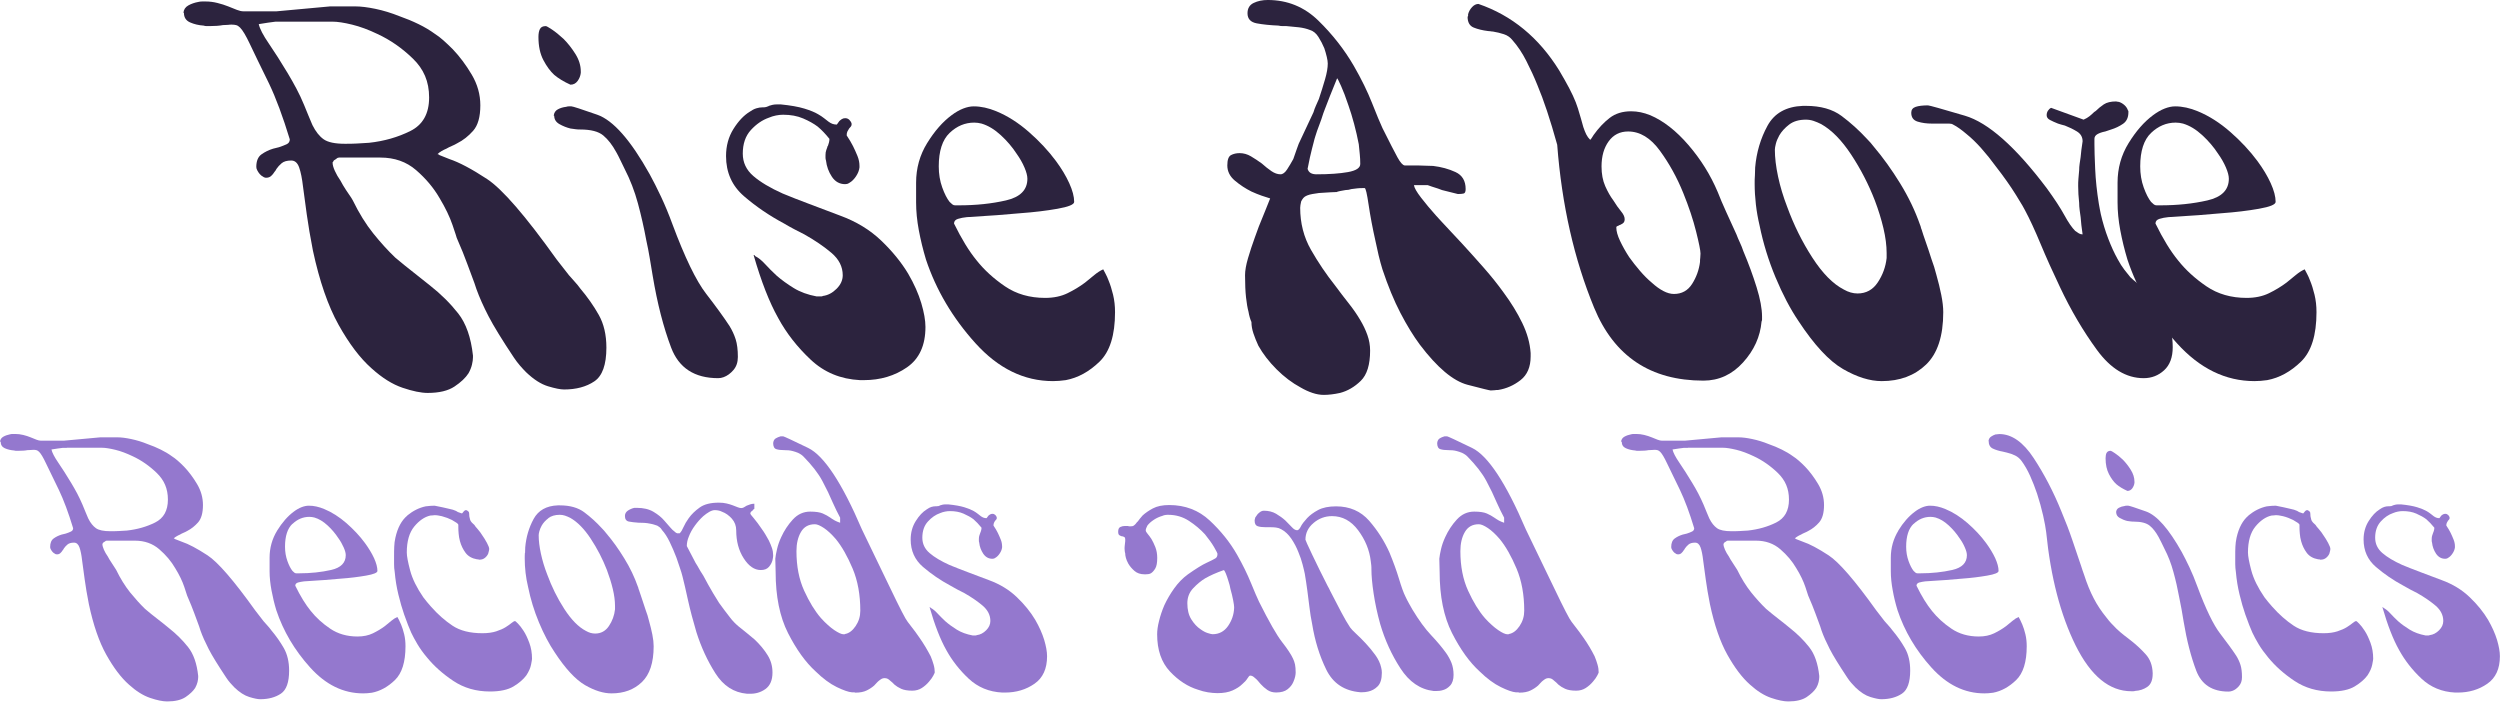
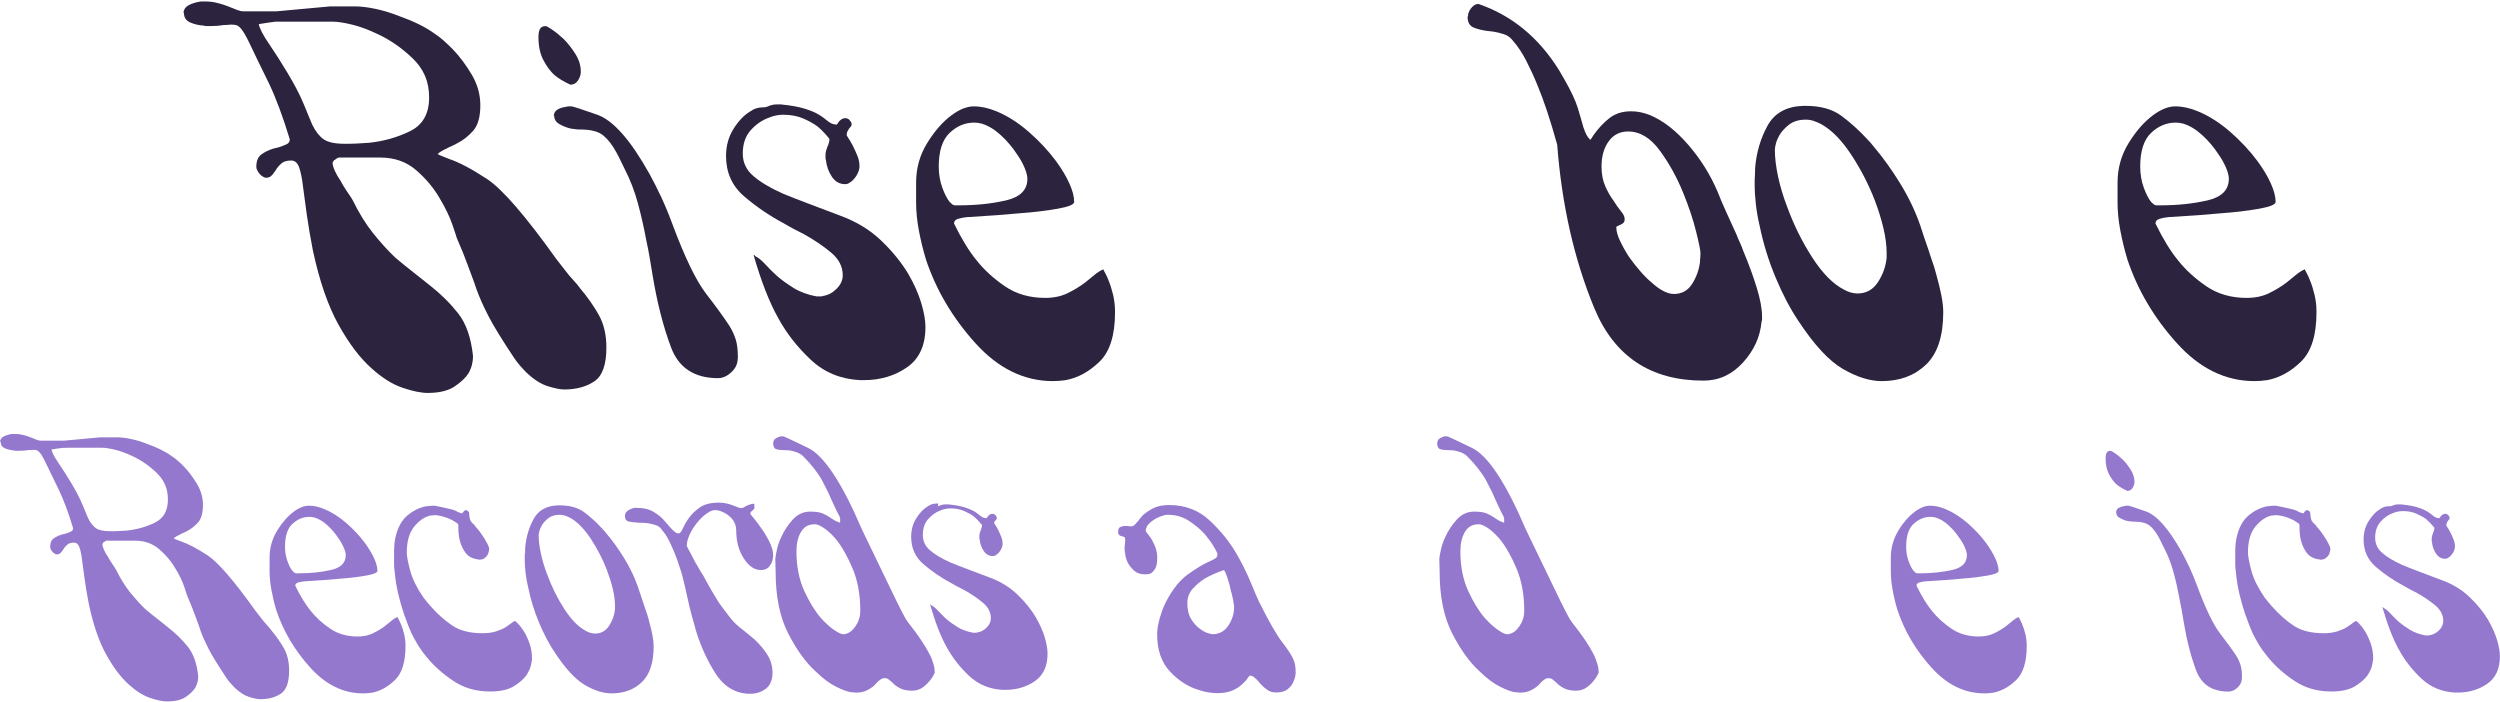
<svg xmlns="http://www.w3.org/2000/svg" id="a" viewBox="0 0 304.63 85.48">
  <path d="m22.35,1.56c.04-.4.24-.7.6-.9.36-.2.76-.34,1.2-.42.16-.04.32-.06.48-.06h.42c.48,0,.96.06,1.44.18s.92.26,1.32.42c.4.16.75.3,1.05.42.3.12.57.18.81.18h4.02l6.54-.6h3.06c.68,0,1.5.1,2.46.3s1.94.5,2.94.9c.8.28,1.57.6,2.31.96.74.36,1.41.76,2.01,1.2.32.2.66.46,1.02.78.36.32.74.68,1.14,1.08.84.88,1.61,1.91,2.31,3.09.7,1.18,1.05,2.43,1.05,3.75,0,1.4-.29,2.43-.87,3.09-.58.66-1.23,1.17-1.95,1.53-.2.12-.42.23-.66.33-.24.1-.46.21-.66.33-.2.08-.4.18-.6.3-.2.12-.36.24-.48.36.04,0,.08.01.12.03.04.02.08.05.12.09.2.08.4.16.6.24.2.08.4.16.6.24,1.2.4,2.73,1.21,4.59,2.43,1.86,1.22,4.69,4.49,8.49,9.81.24.32.49.64.75.96.26.32.51.64.75.96.24.28.48.55.72.81.24.26.46.53.66.81.88,1.04,1.63,2.11,2.25,3.21.62,1.1.93,2.43.93,3.99,0,2.08-.49,3.45-1.47,4.11-.98.66-2.21.99-3.69.99-.44,0-1.09-.13-1.95-.39-.86-.26-1.75-.83-2.67-1.71-.24-.24-.49-.51-.75-.81-.26-.3-.51-.63-.75-.99-1.44-2.16-2.47-3.84-3.09-5.04-.62-1.2-1.11-2.3-1.47-3.3-.04-.12-.08-.24-.12-.36-.04-.12-.08-.24-.12-.36-.28-.72-.57-1.5-.87-2.34-.3-.84-.73-1.9-1.29-3.18,0-.04-.17-.56-.51-1.56-.34-1-.87-2.1-1.59-3.3-.72-1.24-1.67-2.37-2.85-3.39-1.18-1.02-2.63-1.53-4.35-1.53h-5.04s-.09.01-.15.03c-.06.02-.13.07-.21.15-.08.04-.16.09-.24.15-.08.06-.12.13-.12.21-.04,0-.06.01-.06.03v.09c0,.24.09.56.27.96.18.4.41.8.69,1.2.04.08.09.17.15.27s.11.19.15.27c.24.4.48.77.72,1.11.24.34.4.59.48.75.76,1.56,1.59,2.9,2.49,4.02.9,1.12,1.79,2.1,2.67,2.94.76.64,1.5,1.24,2.22,1.8.72.56,1.4,1.1,2.04,1.62,1.32,1.04,2.46,2.17,3.42,3.39.96,1.22,1.56,2.93,1.8,5.13v.24c0,.24-.04.53-.12.87-.08.34-.22.69-.42,1.05-.36.56-.93,1.1-1.71,1.62-.78.52-1.87.78-3.27.78-.8,0-1.82-.21-3.06-.63-1.24-.42-2.5-1.21-3.78-2.37-1.4-1.24-2.74-3.01-4.02-5.31-1.28-2.3-2.32-5.31-3.12-9.03-.32-1.64-.57-3.11-.75-4.41-.18-1.3-.33-2.41-.45-3.33-.12-1.04-.28-1.84-.48-2.4-.2-.56-.52-.84-.96-.84-.52,0-.91.11-1.17.33-.26.22-.47.45-.63.69-.04.08-.08.15-.12.21-.04.06-.08.11-.12.15-.12.2-.26.37-.42.51-.16.14-.36.21-.6.21-.04,0-.1,0-.18-.03-.08-.02-.14-.05-.18-.09-.16-.08-.3-.19-.42-.33-.12-.14-.22-.29-.3-.45-.04-.08-.07-.15-.09-.21-.02-.06-.03-.13-.03-.21,0-.72.21-1.23.63-1.53.42-.3.89-.53,1.41-.69.12-.04.24-.07.36-.09.12-.02.24-.05.36-.09.36-.12.67-.24.93-.36.26-.12.39-.32.39-.6-.84-2.76-1.68-5.02-2.52-6.78-1.08-2.2-1.86-3.81-2.34-4.83-.48-1.02-.88-1.69-1.2-2.01-.16-.16-.32-.26-.48-.3-.16-.04-.34-.06-.54-.06-.12,0-.27,0-.45.03-.18.02-.39.03-.63.03-.2.04-.44.07-.72.09-.28.02-.58.03-.9.03h-.36c-.12,0-.24-.02-.36-.06-.6-.04-1.15-.17-1.65-.39-.5-.22-.75-.61-.75-1.17h-.06Zm11.91,1.08h-.69c-.28.04-.58.08-.9.12-.32.04-.7.1-1.14.18.12.56.53,1.35,1.23,2.37.7,1.02,1.47,2.23,2.31,3.63.36.6.71,1.22,1.05,1.86.34.64.65,1.3.93,1.98.2.48.38.92.54,1.32.16.4.32.78.48,1.14.4.8.86,1.38,1.38,1.74.52.36,1.38.54,2.58.54.48,0,.96,0,1.44-.03.48-.02.98-.05,1.5-.09,1.84-.2,3.52-.68,5.04-1.44,1.52-.76,2.28-2.12,2.28-4.08s-.66-3.46-1.98-4.74c-1.32-1.28-2.76-2.28-4.32-3-1.08-.52-2.11-.9-3.09-1.14-.98-.24-1.77-.36-2.37-.36h-6.27Z" fill="#2c233e" />
  <path d="m65.79,3.54c.12-.24.36-.36.72-.36.08,0,.33.14.75.42.42.28.89.66,1.41,1.14.52.52,1,1.13,1.44,1.83.44.7.66,1.41.66,2.13v.18c-.04.36-.17.69-.39.99-.22.3-.51.45-.87.45-.8-.36-1.46-.76-1.98-1.2-.48-.44-.92-1.04-1.32-1.8-.4-.76-.6-1.7-.6-2.82,0-.4.06-.72.18-.96Zm1.68,10.56c.04-.36.21-.62.51-.78.3-.16.63-.26.99-.3.12-.04.23-.06.33-.06h.33c.16,0,1.21.34,3.15,1.02,1.94.68,4.07,3.1,6.39,7.26.44.8.9,1.71,1.38,2.73.48,1.02.94,2.13,1.38,3.33,1.52,4.08,2.89,6.91,4.11,8.49,1.22,1.58,2.17,2.89,2.85,3.93.32.52.57,1.06.75,1.62.18.56.27,1.28.27,2.16,0,.64-.18,1.17-.54,1.59s-.76.71-1.2.87c-.12.04-.23.07-.33.09-.1.02-.21.03-.33.03-2.88,0-4.79-1.24-5.73-3.72-.94-2.48-1.69-5.4-2.25-8.76-.12-.72-.24-1.44-.36-2.16s-.26-1.44-.42-2.16c-.28-1.52-.62-3.02-1.02-4.5-.4-1.48-.94-2.88-1.62-4.2-.2-.4-.38-.77-.54-1.11-.16-.34-.32-.65-.48-.93-.48-.88-1.01-1.56-1.59-2.04-.58-.48-1.51-.72-2.79-.72-.16,0-.34,0-.54-.03s-.42-.05-.66-.09c-.48-.12-.93-.3-1.35-.54-.42-.24-.63-.58-.63-1.02h-.06Z" fill="#2c233e" />
  <path d="m93.3,13.05c.1-.02.19-.05.27-.09.04,0,.08-.02.12-.06.12-.04.26-.08.42-.12.16-.04.36-.06.6-.06h.42c1.2.12,2.16.29,2.88.51.72.22,1.28.45,1.68.69.28.16.52.32.72.48.2.16.38.3.54.42.16.12.32.21.48.27.16.06.34.09.54.09.12-.16.22-.3.3-.42.08-.08.18-.16.3-.24.12-.08.26-.12.42-.12.2,0,.37.07.51.21.14.14.23.29.27.45v.12c0,.08-.03.16-.09.24-.06.08-.13.16-.21.24-.08.12-.15.24-.21.36-.06.12-.09.28-.09.48.32.48.58.92.78,1.32.08.16.17.35.27.57.1.22.19.43.27.63.08.2.14.4.18.6.04.2.06.4.06.6v.18c-.04.36-.18.72-.42,1.08-.24.36-.5.62-.78.78-.12.08-.22.13-.3.15-.08.02-.16.03-.24.03-.68,0-1.22-.3-1.62-.9-.4-.6-.64-1.26-.72-1.98-.04-.12-.06-.23-.06-.33v-.33c0-.24.03-.44.09-.6.06-.16.11-.3.15-.42v-.06l.06-.06c.04-.12.08-.25.12-.39.04-.14.06-.29.06-.45-.48-.6-.96-1.1-1.44-1.5-.48-.36-1.07-.69-1.77-.99-.7-.3-1.51-.45-2.43-.45-.28,0-.57.03-.87.09-.3.06-.59.15-.87.27-.8.28-1.53.78-2.19,1.5-.66.72-.99,1.68-.99,2.88,0,1.08.43,1.99,1.29,2.73.86.74,2.05,1.45,3.57,2.13.96.4,2.03.82,3.21,1.26,1.18.44,2.45.92,3.81,1.44,1.96.72,3.62,1.73,4.98,3.03,1.36,1.3,2.46,2.65,3.3,4.05.72,1.24,1.25,2.43,1.59,3.57.34,1.14.51,2.11.51,2.91,0,2.24-.75,3.88-2.25,4.92-1.5,1.04-3.25,1.56-5.25,1.56h-.48c-2.36-.12-4.36-.95-6-2.49-1.64-1.54-2.96-3.23-3.96-5.07-1.08-1.92-2.08-4.48-3-7.68.04,0,.08,0,.12.03.04.02.06.05.06.09.4.2.81.53,1.23.99.42.46.89.93,1.41,1.41.6.52,1.29,1.02,2.07,1.5.78.48,1.71.82,2.79,1.02h.57c.06,0,.13-.02.21-.06.6-.08,1.15-.37,1.65-.87.5-.5.75-1.05.75-1.65,0-1.04-.46-1.95-1.38-2.73-.92-.78-2.02-1.53-3.3-2.25-.4-.2-.81-.41-1.23-.63-.42-.22-.83-.45-1.23-.69-1.8-.96-3.43-2.07-4.89-3.33-1.46-1.26-2.19-2.89-2.19-4.89,0-1.24.3-2.34.9-3.3.6-.96,1.26-1.66,1.98-2.1.28-.2.55-.34.81-.42.26-.08.51-.12.75-.12.16,0,.29,0,.39-.03Z" fill="#2c233e" />
  <path d="m112.98,17.43c.9-1.46,1.89-2.59,2.97-3.39.48-.36.95-.63,1.41-.81.46-.18.89-.27,1.29-.27.44,0,.89.05,1.35.15.46.1.93.25,1.41.45,1.36.56,2.68,1.4,3.96,2.52,1.28,1.12,2.38,2.3,3.3,3.54.68.92,1.22,1.82,1.62,2.7.4.88.6,1.64.6,2.28,0,.32-.68.6-2.04.84-1.36.24-2.86.42-4.5.54-1.64.16-3.82.32-6.54.48-.4.04-.76.11-1.08.21-.32.1-.48.29-.48.57.92,1.88,1.84,3.38,2.76,4.5.92,1.16,2.07,2.21,3.45,3.15,1.38.94,3.01,1.41,4.89,1.41,1.04,0,1.95-.19,2.73-.57.78-.38,1.49-.81,2.13-1.29.4-.32.78-.63,1.14-.93.36-.3.72-.53,1.08-.69.08.16.18.35.3.57.12.22.24.49.36.81.2.48.38,1.05.54,1.71.16.66.24,1.37.24,2.13,0,2.8-.63,4.81-1.89,6.03-1.26,1.22-2.63,1.97-4.11,2.25-.28.04-.55.07-.81.09-.26.02-.51.03-.75.03-3.52,0-6.67-1.54-9.45-4.62-2.78-3.08-4.79-6.48-6.03-10.2-.36-1.2-.65-2.39-.87-3.57-.22-1.18-.33-2.31-.33-3.39v-2.4c0-1.76.45-3.37,1.35-4.83Zm2.73-1.23c-.88.84-1.32,2.2-1.32,4.08,0,.92.14,1.77.42,2.55.28.78.58,1.37.9,1.77.12.12.23.22.33.3.1.08.21.12.33.12h.48c2.08,0,3.99-.2,5.73-.6,1.74-.4,2.61-1.28,2.61-2.64,0-.36-.12-.82-.36-1.38-.24-.56-.56-1.12-.96-1.68-.52-.8-1.16-1.55-1.92-2.25-.76-.7-1.54-1.17-2.34-1.41-.16-.04-.31-.07-.45-.09-.14-.02-.29-.03-.45-.03-1.12,0-2.12.42-3,1.26Z" fill="#2c233e" />
-   <path d="m168,31.17c-.14-.58-.27-1.17-.39-1.77-.36-1.6-.64-3.08-.84-4.44-.2-1.36-.36-2.04-.48-2.04h-.24c-.2,0-.42,0-.66.03-.24.02-.48.05-.72.09-.12.04-.24.07-.36.09-.12.02-.24.03-.36.03-.24.04-.46.08-.66.12-.2.04-.34.08-.42.12-.04,0-.28.01-.72.03-.44.02-.92.05-1.44.09-.28.04-.54.08-.78.12-.24.04-.46.1-.66.18-.2.08-.35.18-.45.3-.1.12-.19.26-.27.42-.04.16-.07.31-.09.45-.02.14-.03.25-.03.33,0,1.88.44,3.59,1.32,5.13.88,1.54,1.86,2.99,2.94,4.35.56.76,1.11,1.48,1.65,2.16.54.68,1.01,1.36,1.41,2.04.36.6.65,1.21.87,1.83.22.62.33,1.25.33,1.89,0,1.72-.38,2.95-1.14,3.69s-1.6,1.23-2.52,1.47c-.36.08-.71.14-1.05.18-.34.04-.65.06-.93.06-.44,0-.9-.08-1.38-.24-.48-.16-.96-.38-1.44-.66-1.04-.56-2.02-1.3-2.94-2.22-.92-.92-1.66-1.88-2.22-2.88-.24-.52-.44-1.02-.6-1.5-.16-.48-.24-.94-.24-1.38-.16-.36-.28-.78-.36-1.26-.12-.44-.22-1.02-.3-1.74-.08-.72-.12-1.62-.12-2.7,0-.56.12-1.25.36-2.07.24-.82.52-1.67.84-2.55.08-.2.16-.42.24-.66s.16-.46.24-.66c.28-.68.54-1.32.78-1.92s.44-1.1.6-1.5c-.28-.08-.62-.19-1.02-.33-.4-.14-.82-.31-1.26-.51-.72-.36-1.39-.8-2.01-1.32-.62-.52-.93-1.14-.93-1.86,0-.68.15-1.1.45-1.26.3-.16.65-.24,1.05-.24.48,0,.94.13,1.38.39.44.26.88.55,1.32.87.4.36.79.67,1.17.93.38.26.75.39,1.11.39.28,0,.55-.2.81-.6.26-.4.51-.82.75-1.26.16-.44.3-.84.42-1.2s.2-.58.24-.66c.72-1.52,1.32-2.8,1.8-3.84.08-.28.18-.55.3-.81.12-.26.24-.53.36-.81.28-.84.53-1.64.75-2.4.22-.76.33-1.4.33-1.92,0-.2-.04-.47-.12-.81-.08-.34-.18-.69-.3-1.05-.2-.48-.44-.94-.72-1.38s-.62-.72-1.02-.84c-.4-.16-.85-.27-1.35-.33-.5-.06-1.01-.11-1.53-.15h-.48c-.16,0-.32-.02-.48-.06-1-.04-1.88-.13-2.64-.27-.76-.14-1.14-.55-1.14-1.23,0-.6.25-1.02.75-1.26.5-.24,1.07-.36,1.71-.36,2.4,0,4.46.84,6.18,2.52s3.16,3.52,4.32,5.52c.92,1.6,1.66,3.11,2.22,4.53.56,1.42.98,2.43,1.26,3.03.88,1.76,1.49,2.95,1.83,3.57.34.62.63.95.87.99h1.56c.28,0,.59.01.93.03.34.02.67.03.99.03,1,.12,1.91.37,2.73.75.82.38,1.23,1.07,1.23,2.07,0,.32-.08.5-.24.54-.16.04-.36.06-.6.06h-.12c-.8-.2-1.44-.36-1.92-.48-.08-.04-.16-.07-.24-.09-.08-.02-.16-.05-.24-.09-.28-.08-.53-.16-.75-.24-.22-.08-.39-.14-.51-.18h-1.68c.04.32.33.83.87,1.53.54.7,1.15,1.43,1.83,2.19.12.12.23.24.33.36.1.12.21.24.33.36.4.44.81.88,1.23,1.32.42.44.85.9,1.29,1.38.88.96,1.76,1.94,2.64,2.94.88,1,1.68,2,2.4,3,.92,1.24,1.68,2.48,2.28,3.72.6,1.24.94,2.46,1.02,3.66v.42c0,1.28-.41,2.24-1.23,2.88-.82.64-1.73,1.04-2.73,1.2-.12,0-.26,0-.42.03-.16.02-.32.03-.48.03-.12,0-1.06-.23-2.82-.69-1.76-.46-3.7-2.09-5.82-4.89-.8-1.08-1.59-2.37-2.37-3.87s-1.51-3.27-2.19-5.31c-.16-.52-.31-1.07-.45-1.65Zm-2.31-12.39c-.04-.4-.08-.8-.12-1.2-.16-.84-.35-1.67-.57-2.49-.22-.82-.45-1.57-.69-2.25-.32-.96-.62-1.75-.9-2.37-.28-.62-.44-.93-.48-.93-.64,1.56-1.14,2.82-1.5,3.78-.04.08-.07.16-.09.24-.02.08-.05.16-.09.24-.16.52-.33,1.01-.51,1.47-.18.46-.33.89-.45,1.29-.08.24-.15.49-.21.75-.06.26-.13.53-.21.81-.16.6-.34,1.42-.54,2.46.08.24.21.41.39.51s.41.15.69.15c1.56,0,2.84-.09,3.84-.27,1-.18,1.5-.51,1.5-.99,0-.4-.02-.8-.06-1.2Z" fill="#2c233e" />
  <path d="m178.89,1.92v-.18c.08-.32.24-.61.48-.87.24-.26.5-.39.78-.39,4.08,1.4,7.36,4.1,9.84,8.1.12.2.23.39.33.57.1.18.21.37.33.57.8,1.4,1.34,2.56,1.62,3.48.28.92.5,1.68.66,2.28.12.36.24.66.36.9.12.24.28.46.48.66.08-.08.15-.17.21-.27.06-.1.13-.21.21-.33.6-.84,1.25-1.53,1.95-2.07.7-.54,1.57-.81,2.61-.81.4,0,.79.04,1.17.12s.77.2,1.17.36c1.6.68,3.15,1.89,4.65,3.63,1.5,1.74,2.69,3.65,3.57,5.73.28.72.62,1.52,1.02,2.4.4.88.82,1.8,1.26,2.76.12.32.26.65.42.99.16.34.3.69.42,1.05.64,1.52,1.18,2.99,1.62,4.41.44,1.42.66,2.61.66,3.57v.36c0,.08-.02.16-.06.24-.16,1.84-.91,3.5-2.25,4.98-1.34,1.48-2.95,2.22-4.83,2.22-6.44,0-10.88-2.96-13.32-8.88s-3.94-12.54-4.5-19.86c-.84-3.04-1.65-5.46-2.41-7.26-.4-1-.86-1.99-1.36-2.97-.5-.98-1.06-1.81-1.66-2.49-.28-.36-.63-.61-1.06-.75-.42-.14-.88-.25-1.36-.33-.08,0-.17,0-.27-.03-.1-.02-.21-.03-.33-.03-.64-.08-1.22-.22-1.72-.42-.5-.2-.75-.64-.75-1.32.04-.04.06-.08.06-.12Zm17.13,15.3c-.58.8-.87,1.82-.87,3.06,0,.92.15,1.72.45,2.4.3.68.63,1.26.99,1.74.32.52.63.96.93,1.32.3.36.45.68.45.96,0,.2-.05.35-.15.45s-.21.17-.33.21c-.04.04-.08.06-.12.06s-.08.02-.12.06c-.08.04-.15.07-.21.09-.06.02-.09.07-.09.15,0,.44.15.98.45,1.62s.67,1.3,1.11,1.98c.4.56.84,1.12,1.32,1.68.48.56.96,1.04,1.44,1.44.48.44.95.78,1.41,1.02.46.24.89.36,1.29.36.96,0,1.7-.41,2.22-1.23.52-.82.84-1.71.96-2.67,0-.16,0-.33.03-.51.02-.18.03-.35.03-.51,0-.36-.18-1.26-.54-2.7-.36-1.44-.88-3-1.56-4.68-.76-1.88-1.71-3.6-2.85-5.16-1.14-1.56-2.43-2.34-3.87-2.34-1,0-1.79.4-2.37,1.2Z" fill="#2c233e" />
  <path d="m213.84,21.39c.02-.34.03-.67.03-.99.16-1.84.66-3.53,1.5-5.07.84-1.54,2.28-2.35,4.32-2.43h.36c1.8,0,3.25.41,4.35,1.23,1.1.82,2.13,1.75,3.09,2.79.16.16.31.32.45.48.14.16.27.32.39.48,1.12,1.32,2.19,2.81,3.21,4.47,1.02,1.66,1.83,3.35,2.43,5.07.04.08.07.17.09.27.02.1.05.19.09.27.12.4.29.91.51,1.53.22.62.45,1.31.69,2.07.12.32.23.64.33.96.1.32.19.64.27.96.24.84.44,1.66.6,2.46.16.8.24,1.5.24,2.1,0,2.92-.7,5.05-2.1,6.39s-3.2,2.01-5.4,2.01c-1.44,0-3.01-.49-4.71-1.47-1.7-.98-3.51-2.93-5.43-5.85-1-1.48-1.93-3.25-2.79-5.31-.86-2.06-1.51-4.17-1.95-6.33-.2-.84-.35-1.69-.45-2.55-.1-.86-.15-1.71-.15-2.55,0-.32,0-.65.03-.99Zm4.17-6.21c-.52.4-.92.84-1.2,1.32-.2.36-.34.7-.42,1.02-.08.32-.12.56-.12.72,0,.96.13,2.05.39,3.27.26,1.22.63,2.45,1.11,3.69.8,2.2,1.82,4.26,3.06,6.18,1.24,1.92,2.52,3.22,3.84,3.9.28.16.56.28.84.36.28.08.56.12.84.12,1.04,0,1.86-.45,2.46-1.35.6-.9.96-1.89,1.08-2.97v-.6c0-.92-.13-1.93-.39-3.03-.26-1.1-.61-2.23-1.05-3.39-.76-1.96-1.72-3.82-2.88-5.58-1.16-1.76-2.38-3-3.66-3.72-.32-.16-.63-.29-.93-.39-.3-.1-.61-.15-.93-.15-.84,0-1.52.2-2.04.6Z" fill="#2c233e" />
-   <path d="m254.61,14.16c.2-.16.4-.34.6-.54.04,0,.06,0,.06-.03s.02-.03.06-.03c.32-.32.66-.6,1.02-.84.36-.24.86-.36,1.5-.36.04,0,.09.01.15.03.06.02.13.03.21.03.24.08.46.21.66.39s.34.39.42.63c.04.04.06.08.06.12v.12c0,.64-.22,1.11-.66,1.41-.44.3-.92.53-1.44.69-.12.04-.24.08-.36.12-.12.04-.24.08-.36.12-.4.08-.72.19-.96.33-.24.14-.36.33-.36.57v.66c0,.64.03,1.64.09,3,.06,1.36.21,2.78.45,4.26.04.24.08.46.12.66s.08.4.12.6c.24,1.04.54,2.03.9,2.97.36.94.74,1.77,1.14,2.49.28.52.56.96.84,1.32.28.36.52.66.72.9.2.2.53.48.99.84.46.36.97.84,1.53,1.44.64.72,1.24,1.6,1.8,2.64.56,1.04.84,2.24.84,3.6,0,1.24-.35,2.18-1.05,2.82-.7.64-1.53.96-2.49.96-2.12,0-4.02-1.15-5.7-3.45-1.68-2.3-3.18-4.85-4.5-7.65-.88-1.84-1.67-3.6-2.37-5.28-.7-1.68-1.33-3.04-1.89-4.08-.04-.12-.4-.73-1.08-1.83-.68-1.1-1.52-2.29-2.52-3.57-.52-.72-1.09-1.43-1.71-2.13-.62-.7-1.23-1.29-1.83-1.77-.28-.24-.56-.46-.84-.66-.28-.2-.54-.36-.78-.48-.12-.08-.28-.12-.48-.12h-2.1c-.64,0-1.22-.08-1.74-.24-.52-.16-.78-.52-.78-1.08,0-.36.18-.6.54-.72.36-.12.86-.18,1.5-.18.16,0,1.66.42,4.5,1.26s6.16,3.78,9.96,8.82c.96,1.32,1.68,2.42,2.16,3.3.48.88.92,1.52,1.32,1.92.16.12.31.22.45.3.14.08.29.12.45.12-.12-.8-.2-1.5-.24-2.1-.04-.28-.08-.57-.12-.87s-.06-.59-.06-.87c-.04-.36-.07-.71-.09-1.05-.02-.34-.03-.67-.03-.99,0-.28,0-.58.03-.9.02-.32.05-.66.09-1.02,0-.28.02-.55.06-.81.04-.26.08-.53.12-.81.04-.52.12-1.16.24-1.92,0-.52-.23-.92-.69-1.2-.46-.28-.95-.52-1.47-.72-.16-.04-.31-.08-.45-.12-.14-.04-.27-.08-.39-.12-.4-.16-.73-.31-.99-.45-.26-.14-.39-.33-.39-.57,0-.2.05-.38.15-.54s.23-.28.39-.36l3.96,1.44c.28-.12.52-.26.72-.42Z" fill="#2c233e" />
  <path d="m259.38,17.43c.9-1.46,1.89-2.59,2.97-3.39.48-.36.95-.63,1.41-.81s.89-.27,1.29-.27c.44,0,.89.05,1.35.15.46.1.93.25,1.41.45,1.36.56,2.68,1.4,3.96,2.52,1.28,1.12,2.38,2.3,3.3,3.54.68.92,1.22,1.82,1.62,2.7.4.88.6,1.64.6,2.28,0,.32-.68.6-2.04.84-1.36.24-2.86.42-4.5.54-1.64.16-3.82.32-6.54.48-.4.04-.76.11-1.08.21s-.48.29-.48.57c.92,1.88,1.84,3.38,2.76,4.5.92,1.16,2.07,2.21,3.45,3.15,1.38.94,3.01,1.41,4.89,1.41,1.04,0,1.95-.19,2.73-.57.78-.38,1.49-.81,2.13-1.29.4-.32.78-.63,1.14-.93.36-.3.72-.53,1.08-.69.08.16.18.35.3.57.12.22.24.49.36.81.2.48.38,1.05.54,1.71.16.66.24,1.37.24,2.13,0,2.8-.63,4.81-1.89,6.03-1.26,1.22-2.63,1.97-4.11,2.25-.28.04-.55.07-.81.09-.26.02-.51.03-.75.03-3.52,0-6.67-1.54-9.45-4.62-2.78-3.08-4.79-6.48-6.03-10.2-.36-1.2-.65-2.39-.87-3.57-.22-1.18-.33-2.31-.33-3.39v-2.4c0-1.76.45-3.37,1.35-4.83Zm2.73-1.23c-.88.84-1.32,2.2-1.32,4.08,0,.92.14,1.77.42,2.55.28.78.58,1.37.9,1.77.12.12.23.22.33.3.1.08.21.12.33.12h.48c2.08,0,3.99-.2,5.73-.6,1.74-.4,2.61-1.28,2.61-2.64,0-.36-.12-.82-.36-1.38-.24-.56-.56-1.12-.96-1.68-.52-.8-1.16-1.55-1.92-2.25-.76-.7-1.54-1.17-2.34-1.41-.16-.04-.31-.07-.45-.09-.14-.02-.29-.03-.45-.03-1.12,0-2.12.42-3,1.26Z" fill="#2c233e" />
  <path d="m0,53.83c.03-.27.16-.48.41-.62.25-.14.52-.23.82-.29.11-.03.22-.04.33-.04h.29c.33,0,.66.04.98.12.33.08.63.18.9.29.27.11.51.21.72.29s.39.12.55.12h2.75l4.47-.41h2.09c.46,0,1.02.07,1.68.21.66.14,1.33.34,2.01.62.55.19,1.07.41,1.58.66s.96.52,1.37.82c.22.14.45.31.7.53s.51.46.78.74c.57.6,1.1,1.3,1.58,2.11.48.81.72,1.66.72,2.56,0,.96-.2,1.66-.59,2.11-.4.45-.84.8-1.33,1.05-.14.08-.29.16-.45.22-.16.07-.31.14-.45.23-.14.06-.27.12-.41.21-.14.08-.25.16-.33.25.03,0,.05,0,.08.02.03.01.05.04.08.06.14.06.27.11.41.16.14.05.27.11.41.16.82.27,1.87.83,3.14,1.66,1.27.83,3.2,3.07,5.8,6.7.16.22.33.44.51.66.18.22.35.44.51.66.16.19.33.38.49.55s.31.36.45.55c.6.71,1.11,1.44,1.54,2.19.42.75.64,1.66.64,2.73,0,1.42-.33,2.36-1,2.81-.67.45-1.51.68-2.52.68-.3,0-.75-.09-1.33-.27-.59-.18-1.2-.57-1.82-1.17-.16-.16-.33-.35-.51-.55-.18-.21-.35-.43-.51-.68-.98-1.48-1.69-2.62-2.11-3.44-.42-.82-.76-1.57-1-2.25-.03-.08-.06-.16-.08-.25-.03-.08-.06-.16-.08-.25-.19-.49-.39-1.03-.59-1.6-.21-.57-.5-1.3-.88-2.17,0-.03-.12-.38-.35-1.07-.23-.68-.59-1.44-1.09-2.25-.49-.85-1.14-1.62-1.95-2.32-.81-.7-1.8-1.05-2.97-1.05h-3.44s-.06,0-.1.02-.09.05-.14.1c-.06.03-.11.06-.16.1-.06.04-.08.09-.08.14-.03,0-.04,0-.04.02v.06c0,.16.06.38.18.66s.28.55.47.82c.03.06.06.12.1.18.04.07.08.13.1.18.16.27.33.53.49.76s.27.4.33.51c.52,1.07,1.09,1.98,1.7,2.75.62.76,1.22,1.43,1.82,2.01.52.44,1.02.85,1.52,1.23.49.38.96.75,1.39,1.11.9.71,1.68,1.48,2.34,2.32.66.83,1.07,2,1.23,3.51v.16c0,.16-.03.36-.08.59-.06.23-.15.47-.29.72-.25.38-.64.75-1.17,1.11-.53.35-1.28.53-2.23.53-.55,0-1.24-.14-2.09-.43-.85-.29-1.71-.83-2.58-1.62-.96-.85-1.87-2.06-2.75-3.63-.88-1.57-1.59-3.63-2.13-6.17-.22-1.12-.39-2.12-.51-3.01-.12-.89-.23-1.65-.31-2.28-.08-.71-.19-1.26-.33-1.64-.14-.38-.36-.57-.66-.57-.36,0-.62.08-.8.23s-.32.31-.43.47c-.03.05-.06.1-.08.14-.03.04-.06.08-.08.1-.08.14-.18.25-.29.35-.11.1-.25.14-.41.14-.03,0-.07,0-.12-.02-.05-.01-.1-.03-.12-.06-.11-.05-.21-.13-.29-.22s-.15-.2-.21-.31c-.03-.05-.05-.1-.06-.14-.01-.04-.02-.09-.02-.14,0-.49.14-.84.43-1.05.29-.21.61-.36.96-.47.08-.03.16-.05.25-.06.08-.01.16-.03.25-.06.25-.08.46-.16.64-.25.18-.08.27-.22.27-.41-.57-1.89-1.15-3.43-1.72-4.63-.74-1.5-1.27-2.6-1.6-3.3-.33-.7-.6-1.15-.82-1.37-.11-.11-.22-.18-.33-.21-.11-.03-.23-.04-.37-.04-.08,0-.18,0-.31.02-.12.01-.27.02-.43.02-.14.03-.3.05-.49.06-.19.01-.4.02-.62.02h-.25c-.08,0-.16-.01-.25-.04-.41-.03-.79-.12-1.13-.27-.34-.15-.51-.42-.51-.8h-.04Zm8.14.74h-.47c-.19.03-.4.06-.62.08-.22.03-.48.07-.78.12.08.38.36.92.84,1.62.48.7,1,1.52,1.58,2.48.25.41.48.83.72,1.27.23.44.44.89.64,1.35.14.33.26.63.37.9.11.27.22.53.33.78.27.55.59.94.94,1.19.35.25.94.37,1.76.37.33,0,.66,0,.98-.02.33-.01.67-.03,1.03-.06,1.26-.14,2.4-.46,3.44-.98,1.04-.52,1.56-1.45,1.56-2.79s-.45-2.36-1.35-3.24c-.9-.87-1.89-1.56-2.95-2.05-.74-.35-1.44-.62-2.11-.78-.67-.16-1.21-.25-1.62-.25h-4.28Z" fill="#9478ce" />
  <path d="m33.76,64.67c.62-1,1.29-1.77,2.03-2.32.33-.25.65-.43.96-.55.31-.12.61-.18.88-.18.3,0,.61.03.92.1.31.07.64.17.96.31.93.38,1.83.96,2.71,1.72.87.77,1.63,1.57,2.25,2.42.46.63.83,1.24,1.11,1.84.27.6.41,1.12.41,1.56,0,.22-.47.41-1.39.57-.93.16-1.95.29-3.08.37-1.12.11-2.61.22-4.47.33-.27.03-.52.08-.74.14-.22.07-.33.2-.33.39.63,1.29,1.26,2.31,1.89,3.08.63.79,1.41,1.51,2.36,2.15.94.64,2.06.96,3.34.96.71,0,1.33-.13,1.87-.39.53-.26,1.02-.55,1.46-.88.27-.22.53-.43.78-.64.25-.21.49-.36.74-.47.05.11.12.24.21.39.08.15.16.33.25.55.14.33.26.72.37,1.17.11.45.16.94.16,1.46,0,1.91-.43,3.29-1.29,4.12-.86.83-1.8,1.35-2.81,1.54-.19.03-.38.05-.55.06-.18.01-.35.02-.51.02-2.41,0-4.56-1.05-6.46-3.16-1.9-2.1-3.27-4.43-4.12-6.97-.25-.82-.44-1.63-.59-2.44-.15-.81-.23-1.58-.23-2.32v-1.64c0-1.2.31-2.3.92-3.3Zm1.87-.84c-.6.57-.9,1.5-.9,2.79,0,.63.1,1.21.29,1.74.19.53.4.94.62,1.21.08.08.16.15.23.21.07.05.14.08.23.08h.33c1.42,0,2.73-.14,3.92-.41s1.78-.88,1.78-1.8c0-.25-.08-.56-.25-.94s-.38-.77-.66-1.15c-.36-.55-.79-1.06-1.31-1.54-.52-.48-1.05-.8-1.6-.96-.11-.03-.21-.05-.31-.06-.1-.01-.2-.02-.31-.02-.77,0-1.45.29-2.05.86Z" fill="#9478ce" />
  <path d="m49.63,62.81c.7-.57,1.44-.94,2.23-1.11.19-.03.38-.05.57-.06.19-.01.37-.02.53-.02.71.14,1.28.26,1.72.37.08.03.16.05.25.06s.16.03.25.06c.05.03.11.05.16.06.05.01.11.04.16.06.05.03.11.06.16.08.05.03.1.06.12.08.08.03.16.06.23.08.07.03.14.06.23.08h.08s.05-.06.08-.1.05-.07.08-.1c.05-.08.13-.14.23-.18.1-.04.23.02.39.18.03.03.05.08.06.14.01.07.02.14.02.23s0,.16.02.25c.01.08.03.16.06.25,0,.03,0,.05.02.08.01.03.02.05.02.08.05.11.12.21.21.31s.18.18.29.27c.05.08.11.16.16.23.05.07.11.13.16.18.08.11.17.22.27.33.1.11.18.23.27.37.27.38.5.75.68,1.09.18.34.27.58.27.72,0,.08-.01.17-.04.27-.03.1-.06.2-.08.31-.08.19-.21.36-.39.51-.18.15-.4.23-.68.23h-.08s-.04-.01-.04-.04h-.16c-.63-.11-1.1-.38-1.41-.8-.31-.42-.54-.89-.68-1.41-.08-.3-.14-.6-.16-.9-.03-.3-.04-.56-.04-.78v-.33c0-.05-.07-.13-.21-.23-.14-.1-.33-.21-.57-.35-.16-.08-.36-.16-.57-.25-.22-.08-.44-.15-.66-.21-.14-.03-.27-.05-.41-.08-.14-.03-.27-.04-.41-.04-.08,0-.17,0-.27.02-.1.01-.2.02-.31.02-.71.16-1.37.62-1.97,1.35-.6.74-.9,1.79-.9,3.16,0,.44.14,1.17.41,2.19.27,1.02.81,2.11,1.6,3.26.14.19.29.38.45.57.16.19.33.38.49.57.82.93,1.69,1.7,2.62,2.32s2.15.92,3.65.92c.66,0,1.22-.08,1.68-.23.46-.15.85-.32,1.15-.51s.54-.36.72-.51c.18-.15.32-.23.43-.23.03,0,.14.1.35.31s.43.5.68.88c.25.38.48.87.7,1.46.22.59.33,1.24.33,1.95,0,.08-.04.32-.12.72-.08.4-.27.83-.57,1.29-.36.49-.88.94-1.56,1.35-.68.41-1.64.62-2.87.62-1.7,0-3.18-.43-4.47-1.29-1.29-.86-2.35-1.81-3.2-2.85-.47-.55-.85-1.09-1.17-1.62-.31-.53-.57-1-.76-1.41-.11-.25-.24-.56-.39-.94-.15-.38-.31-.81-.47-1.27-.25-.71-.48-1.52-.7-2.42-.22-.9-.37-1.82-.45-2.75-.06-.33-.08-.66-.08-.98v-.98c0-.38,0-.76.02-1.13.01-.37.06-.73.14-1.09.27-1.23.76-2.13,1.46-2.71Z" fill="#9478ce" />
  <path d="m63.98,67.38c.01-.23.02-.46.02-.68.11-1.26.45-2.41,1.02-3.46.57-1.05,1.56-1.61,2.95-1.66h.25c1.23,0,2.22.28,2.97.84.75.56,1.46,1.2,2.11,1.91.11.11.21.22.31.33s.18.22.27.33c.77.9,1.5,1.92,2.19,3.05.7,1.13,1.25,2.29,1.66,3.46.03.05.05.12.06.18.01.07.03.13.06.18.08.27.2.62.35,1.04.15.42.31.9.47,1.42.08.22.16.44.23.66.07.22.13.44.18.66.16.57.3,1.13.41,1.68.11.55.16,1.02.16,1.43,0,2-.48,3.45-1.44,4.37-.96.92-2.19,1.37-3.69,1.37-.98,0-2.06-.33-3.22-1-1.16-.67-2.4-2-3.71-4-.68-1.01-1.32-2.22-1.91-3.63-.59-1.41-1.03-2.85-1.33-4.33-.14-.57-.24-1.15-.31-1.74-.07-.59-.1-1.17-.1-1.74,0-.22,0-.44.02-.68Zm2.85-4.24c-.36.27-.63.57-.82.9-.14.25-.23.48-.29.7-.06.22-.08.38-.08.49,0,.66.09,1.4.27,2.23.18.83.43,1.67.76,2.52.55,1.5,1.24,2.91,2.09,4.22.85,1.31,1.72,2.2,2.62,2.67.19.11.38.19.57.25.19.05.38.08.57.08.71,0,1.27-.31,1.68-.92s.66-1.29.74-2.03v-.41c0-.63-.09-1.32-.27-2.07-.18-.75-.42-1.52-.72-2.32-.52-1.34-1.18-2.61-1.97-3.81-.79-1.2-1.63-2.05-2.5-2.54-.22-.11-.43-.2-.64-.27-.21-.07-.42-.1-.64-.1-.57,0-1.04.14-1.39.41Z" fill="#9478ce" />
  <path d="m82.76,65s.08-.03.1-.06c.14-.14.28-.38.43-.72.15-.34.36-.7.64-1.09.33-.46.77-.89,1.33-1.29.56-.4,1.33-.59,2.32-.59.35,0,.68.03.96.1s.54.14.76.23c.22.08.42.16.59.23.18.07.32.1.43.1s.21-.03.31-.08c.1-.05.21-.12.35-.21.14-.05.28-.11.43-.16.15-.05.32-.08.51-.08v.62s-.06.05-.08.06c-.03.01-.06.03-.08.06-.03.03-.04.05-.04.08-.08.06-.15.11-.21.16-.05.06-.08.14-.08.25,0,.03.14.21.43.55s.61.77.96,1.29c.16.22.31.44.45.68.14.23.27.47.41.72.16.33.29.64.39.94s.14.59.14.86c0,.08,0,.18-.02.29-.01.11-.03.22-.06.33-.08.3-.23.57-.45.82-.22.25-.55.37-.98.37-.77,0-1.46-.47-2.07-1.42-.61-.94-.92-2.08-.92-3.42,0-.55-.18-1.02-.53-1.42-.36-.4-.75-.68-1.19-.84-.16-.08-.32-.14-.47-.16-.15-.03-.29-.04-.43-.04-.19,0-.41.07-.66.21-.25.14-.49.32-.74.53-.36.33-.7.71-1.02,1.15s-.57.89-.74,1.35c-.08.19-.14.38-.18.57-.04.19-.06.38-.06.57.44.85.79,1.53,1.07,2.05.03.05.06.11.1.16s.07.11.1.16c.14.25.27.47.39.68s.24.39.35.55c.03.06.23.42.59,1.09.37.67.81,1.41,1.33,2.23.22.3.44.6.66.9.22.3.44.59.66.86.16.22.34.42.53.62.19.19.37.36.53.49.35.27.7.55,1.02.82s.64.53.94.78c.66.63,1.18,1.26,1.58,1.91.4.64.59,1.35.59,2.11,0,.93-.29,1.6-.86,2.01-.57.41-1.23.6-1.97.57h-.29c-1.59-.14-2.86-.96-3.83-2.48-.97-1.52-1.74-3.19-2.32-5.02-.41-1.37-.75-2.67-1.03-3.92-.27-1.24-.49-2.19-.66-2.85-.08-.33-.19-.69-.33-1.09-.14-.4-.27-.8-.41-1.21-.25-.66-.52-1.29-.82-1.91-.3-.62-.61-1.1-.94-1.46-.08-.14-.17-.25-.27-.33-.1-.08-.2-.15-.31-.21-.14-.05-.28-.1-.43-.14-.15-.04-.29-.08-.43-.1-.25-.05-.49-.09-.74-.1-.25-.01-.48-.02-.7-.02-.46-.03-.85-.08-1.17-.14-.31-.07-.47-.29-.47-.68,0-.27.12-.49.37-.66.25-.16.51-.27.78-.33h.29c.82,0,1.5.16,2.05.49.55.33.98.68,1.31,1.07.25.27.47.53.68.78s.4.44.59.57c.05.06.12.1.18.14.07.04.14.06.23.06.03,0,.06,0,.1-.02Z" fill="#9478ce" />
  <path d="m94.52,53.42c.18-.11.38-.19.59-.25h.33c.08,0,1.09.47,3.03,1.41,1.94.94,4.13,4.26,6.56,9.94,1.15,2.38,2.06,4.28,2.75,5.7.52,1.09,1.02,2.13,1.5,3.1.48.97.83,1.65,1.05,2.03.14.25.37.57.7.98.33.41.67.88,1.02,1.39.25.36.49.72.72,1.11.23.38.44.77.64,1.15.14.33.25.66.35,1,.1.34.14.66.14.96,0,.03-.06.16-.18.39s-.29.47-.51.72c-.25.3-.54.56-.88.78s-.73.33-1.17.33c-.57,0-1.02-.08-1.35-.23-.33-.15-.6-.32-.82-.51l-.25-.25c-.08-.08-.16-.15-.25-.21-.11-.11-.22-.19-.33-.25-.11-.05-.23-.08-.37-.08s-.25.03-.35.08c-.1.06-.2.12-.31.21-.11.08-.21.18-.31.29-.1.11-.2.22-.31.33-.25.22-.55.42-.9.59-.36.18-.82.27-1.39.27-.06-.03-.12-.04-.18-.04h-.23c-.41-.03-1.02-.24-1.85-.64-.82-.4-1.68-1.03-2.58-1.91-1.23-1.12-2.35-2.68-3.36-4.67s-1.51-4.48-1.51-7.46l-.04-1.6c.03-.3.1-.69.21-1.17.11-.48.28-.96.51-1.46.36-.79.83-1.51,1.42-2.15.59-.64,1.29-.96,2.11-.96.68,0,1.2.08,1.54.23.34.15.65.32.92.51.03,0,.04.01.04.04.16.11.33.21.51.31.18.1.39.18.64.27v-.62c-.16-.3-.32-.61-.47-.92-.15-.31-.29-.62-.43-.92-.36-.85-.78-1.73-1.27-2.64-.49-.92-1.26-1.91-2.3-2.97-.19-.19-.4-.33-.62-.43-.22-.1-.44-.17-.66-.23-.19-.05-.38-.09-.55-.1-.18-.01-.35-.02-.51-.02-.39,0-.72-.04-.97-.12-.25-.08-.38-.33-.38-.74.03-.27.13-.46.31-.57Zm3.08,11.4c-.37.63-.55,1.41-.55,2.34,0,1.83.31,3.44.94,4.82s1.31,2.49,2.05,3.34c.57.63,1.11,1.11,1.62,1.46.51.34.88.51,1.13.51h.1s.07-.01.1-.04c.46-.08.89-.4,1.27-.96.38-.56.57-1.18.57-1.87,0-1.94-.31-3.66-.94-5.15-.63-1.49-1.31-2.69-2.05-3.59-.49-.57-.97-1.02-1.43-1.33-.47-.31-.83-.47-1.11-.47-.77,0-1.33.31-1.7.94Z" fill="#9478ce" />
-   <path d="m114.29,61.68c.07-.01.13-.03.18-.06.03,0,.05-.01.08-.04.08-.03.18-.05.29-.08.11-.03.25-.04.41-.04h.29c.82.08,1.48.2,1.97.35s.87.31,1.15.47c.19.11.35.22.49.33.14.11.26.21.37.29s.22.14.33.18c.11.04.23.06.37.06.08-.11.15-.21.21-.29.05-.05.12-.11.21-.16.08-.05.18-.08.29-.08.14,0,.25.05.35.14.1.1.16.2.18.31v.08c0,.06-.02.11-.06.16s-.09.11-.14.16c-.06.08-.1.16-.14.25s-.06.19-.06.33c.22.33.4.63.53.9.05.11.12.24.18.39.07.15.13.29.18.43.05.14.1.27.12.41s.04.27.04.41v.12c-.03.25-.12.49-.29.74-.16.25-.34.42-.53.53-.08.06-.15.09-.21.1-.06.01-.11.02-.16.02-.46,0-.83-.21-1.11-.62-.27-.41-.44-.86-.49-1.35-.03-.08-.04-.16-.04-.23v-.23c0-.16.02-.3.06-.41.04-.11.07-.21.1-.29v-.04l.04-.04c.03-.08.05-.17.08-.27s.04-.2.04-.31c-.33-.41-.66-.75-.98-1.03-.33-.25-.73-.47-1.21-.68-.48-.21-1.03-.31-1.66-.31-.19,0-.39.02-.59.06s-.4.1-.59.18c-.55.19-1.05.53-1.5,1.03-.45.49-.68,1.15-.68,1.97,0,.74.29,1.36.88,1.87.59.51,1.4.99,2.44,1.46.66.27,1.39.56,2.19.86.81.3,1.67.63,2.6.98,1.34.49,2.47,1.18,3.4,2.07.93.89,1.68,1.81,2.25,2.77.49.85.85,1.66,1.09,2.44.23.78.35,1.44.35,1.99,0,1.53-.51,2.65-1.54,3.36-1.02.71-2.22,1.07-3.59,1.07h-.33c-1.61-.08-2.98-.65-4.1-1.7-1.12-1.05-2.02-2.21-2.71-3.46-.74-1.31-1.42-3.06-2.05-5.25.03,0,.05,0,.08.02.03.01.04.03.04.06.27.14.55.36.84.68.29.31.61.63.96.96.41.36.88.7,1.41,1.03.53.33,1.17.56,1.91.7h.39s.09-.01.14-.04c.41-.05.79-.25,1.13-.59.34-.34.51-.72.51-1.13,0-.71-.31-1.33-.94-1.87-.63-.53-1.38-1.05-2.25-1.54-.27-.14-.55-.28-.84-.43-.29-.15-.57-.31-.84-.47-1.23-.66-2.34-1.42-3.34-2.28-1-.86-1.5-1.97-1.5-3.34,0-.85.21-1.6.62-2.25.41-.66.86-1.13,1.35-1.43.19-.14.38-.23.55-.29.18-.05.35-.08.51-.08.11,0,.2,0,.27-.02Z" fill="#9478ce" />
+   <path d="m114.29,61.68c.07-.01.13-.03.18-.06.03,0,.05-.01.08-.04.08-.03.18-.05.29-.08.11-.03.25-.04.41-.04h.29c.82.08,1.48.2,1.97.35s.87.31,1.15.47c.19.11.35.22.49.33.14.11.26.21.37.29s.22.14.33.18c.11.04.23.06.37.06.08-.11.15-.21.21-.29.05-.05.12-.11.21-.16.08-.05.18-.08.29-.08.14,0,.25.05.35.14.1.1.16.2.18.31v.08c0,.06-.02.11-.06.16s-.09.11-.14.16c-.06.08-.1.16-.14.25c.22.33.4.63.53.9.05.11.12.24.18.39.07.15.13.29.18.43.05.14.1.27.12.41s.04.27.04.41v.12c-.03.25-.12.49-.29.74-.16.25-.34.42-.53.53-.08.06-.15.09-.21.1-.06.01-.11.02-.16.02-.46,0-.83-.21-1.11-.62-.27-.41-.44-.86-.49-1.35-.03-.08-.04-.16-.04-.23v-.23c0-.16.02-.3.06-.41.04-.11.07-.21.1-.29v-.04l.04-.04c.03-.08.05-.17.08-.27s.04-.2.04-.31c-.33-.41-.66-.75-.98-1.03-.33-.25-.73-.47-1.21-.68-.48-.21-1.03-.31-1.66-.31-.19,0-.39.02-.59.06s-.4.1-.59.18c-.55.19-1.05.53-1.5,1.03-.45.49-.68,1.15-.68,1.97,0,.74.29,1.36.88,1.87.59.51,1.4.99,2.44,1.46.66.27,1.39.56,2.19.86.81.3,1.67.63,2.6.98,1.34.49,2.47,1.18,3.4,2.07.93.89,1.68,1.81,2.25,2.77.49.85.85,1.66,1.09,2.44.23.78.35,1.44.35,1.99,0,1.53-.51,2.65-1.54,3.36-1.02.71-2.22,1.07-3.59,1.07h-.33c-1.61-.08-2.98-.65-4.1-1.7-1.12-1.05-2.02-2.21-2.71-3.46-.74-1.31-1.42-3.06-2.05-5.25.03,0,.05,0,.08.02.03.01.04.03.04.06.27.14.55.36.84.68.29.31.61.63.96.96.41.36.88.7,1.41,1.03.53.33,1.17.56,1.91.7h.39s.09-.01.14-.04c.41-.05.79-.25,1.13-.59.34-.34.51-.72.51-1.13,0-.71-.31-1.33-.94-1.87-.63-.53-1.38-1.05-2.25-1.54-.27-.14-.55-.28-.84-.43-.29-.15-.57-.31-.84-.47-1.23-.66-2.34-1.42-3.34-2.28-1-.86-1.5-1.97-1.5-3.34,0-.85.21-1.6.62-2.25.41-.66.86-1.13,1.35-1.43.19-.14.38-.23.55-.29.18-.05.35-.08.51-.08.11,0,.2,0,.27-.02Z" fill="#9478ce" />
  <path d="m138.62,63.57c.16-.23.37-.49.61-.76.33-.3.74-.59,1.25-.86.51-.27,1.17-.41,1.99-.41,1.94,0,3.59.63,4.94,1.89,1.35,1.26,2.47,2.65,3.34,4.18.68,1.2,1.24,2.34,1.68,3.42.44,1.08.77,1.84.98,2.28,1.23,2.46,2.17,4.1,2.81,4.92.64.82,1.09,1.49,1.33,2.01.11.22.19.46.25.72.05.26.08.59.08,1,0,.11-.02.27-.06.47s-.12.43-.23.68c-.14.33-.37.62-.7.88s-.79.39-1.39.39c-.41,0-.77-.1-1.07-.31s-.57-.44-.82-.72c-.11-.14-.23-.27-.35-.41-.12-.14-.24-.25-.35-.33-.08-.08-.17-.15-.27-.21-.1-.05-.2-.08-.31-.08-.08,0-.19.12-.33.35-.14.23-.36.47-.66.72-.27.27-.66.52-1.15.74-.49.22-1.11.33-1.85.33-.36,0-.74-.04-1.15-.1-.41-.07-.81-.17-1.19-.31-1.26-.38-2.41-1.13-3.44-2.23-1.04-1.11-1.56-2.62-1.56-4.53,0-.46.07-1,.23-1.62.15-.62.36-1.25.64-1.91.33-.71.73-1.4,1.21-2.07.48-.67,1.03-1.24,1.66-1.7,1.01-.71,1.77-1.18,2.28-1.41.51-.23.87-.42,1.09-.55.08-.05.14-.12.18-.21s.06-.19.06-.33c0-.08-.14-.35-.41-.82-.27-.46-.64-.98-1.11-1.56-.55-.6-1.2-1.15-1.95-1.64-.75-.49-1.59-.74-2.52-.74-.11,0-.23,0-.35.02-.12.01-.24.05-.35.1-.38.11-.74.27-1.07.49s-.59.45-.78.7c-.06.11-.1.21-.14.31s-.06.18-.06.27c0,.11.07.25.23.43.15.18.31.39.47.64.16.27.32.6.47.98.15.38.23.82.23,1.31,0,.6-.08,1.04-.25,1.31s-.34.46-.53.57c-.11.06-.22.09-.33.1-.11.01-.21.02-.29.02h-.16c-.49,0-.9-.14-1.21-.41-.31-.27-.57-.57-.76-.9-.14-.25-.23-.48-.29-.7-.06-.22-.08-.38-.08-.49v-.04s0-.05-.02-.08c-.01-.03-.02-.05-.02-.08,0-.03,0-.07-.02-.14-.01-.07-.02-.16-.02-.27s0-.24.02-.39c.01-.15.03-.33.06-.55v-.21c0-.14-.03-.23-.1-.27s-.14-.08-.23-.1h-.08c-.11-.03-.21-.08-.31-.14-.1-.07-.14-.21-.14-.43,0-.3.09-.49.27-.57.18-.08.36-.12.55-.12h.37c.05.03.11.04.16.04h.16c.08,0,.16,0,.23-.02.07-.01.12-.03.14-.06.14-.08.29-.24.45-.47Zm8.28,6.87c-.55.33-1.05.75-1.52,1.25s-.7,1.11-.7,1.82c0,.79.16,1.45.49,1.97.33.52.7.92,1.11,1.19.3.22.59.38.88.47s.48.14.59.14c.79,0,1.42-.33,1.89-1,.46-.67.71-1.4.74-2.19v-.12c0-.14-.04-.42-.12-.84-.08-.42-.19-.88-.33-1.37-.03-.16-.06-.32-.1-.47s-.09-.31-.14-.47c-.11-.38-.22-.7-.33-.96-.11-.26-.19-.39-.25-.39-.93.33-1.67.66-2.21.98Z" fill="#9478ce" />
-   <path d="m158.5,64.16c.16-.3.42-.64.78-1.03.33-.35.77-.68,1.33-.98.56-.3,1.29-.45,2.19-.45,1.67,0,3.01.59,4.04,1.76,1.02,1.18,1.85,2.47,2.48,3.89.46,1.12.85,2.18,1.15,3.18.3,1,.56,1.72.78,2.15.14.3.28.58.43.84.15.26.29.51.43.76.79,1.31,1.55,2.35,2.28,3.12.72.76,1.33,1.49,1.82,2.17.27.38.49.79.66,1.21.16.42.25.91.25,1.46s-.14,1-.41,1.29c-.27.29-.56.47-.86.55-.16.05-.32.09-.47.1-.15.01-.28.02-.39.02h-.29c-1.64-.19-2.99-1.11-4.06-2.77-1.07-1.65-1.89-3.45-2.46-5.39-.36-1.28-.62-2.52-.8-3.71-.18-1.19-.27-2.18-.27-2.97,0-.16,0-.33-.02-.49-.01-.16-.04-.33-.06-.49-.16-1.37-.68-2.62-1.54-3.77-.86-1.15-1.92-1.72-3.18-1.72-.85,0-1.6.28-2.26.84-.66.56-.98,1.24-.98,2.03,0,.06.27.66.82,1.82.55,1.16,1.18,2.44,1.89,3.83.05.08.11.18.16.29.05.11.11.22.16.33.46.9.91,1.76,1.33,2.56s.79,1.43,1.09,1.87c.11.16.35.42.72.76.37.34.76.73,1.17,1.17.41.44.8.91,1.17,1.42.37.51.61,1.02.72,1.54.03.11.05.21.06.31s.02.2.02.31c0,.77-.17,1.32-.51,1.66s-.73.55-1.17.64c-.11.03-.23.05-.35.06-.12.01-.24.02-.35.02h-.25c-1.94-.16-3.32-1.08-4.14-2.75-.82-1.67-1.39-3.51-1.72-5.54-.14-.68-.25-1.37-.33-2.05-.08-.68-.16-1.34-.25-1.97-.06-.38-.11-.76-.16-1.13-.06-.37-.11-.7-.16-1-.06-.27-.14-.65-.27-1.13-.12-.48-.29-.98-.51-1.5-.22-.57-.51-1.12-.86-1.64-.36-.52-.76-.9-1.23-1.15-.19-.11-.4-.18-.64-.21-.23-.03-.47-.04-.72-.04h-.57c-.38,0-.7-.04-.94-.12s-.37-.3-.37-.66c0-.05,0-.12.02-.18.01-.07.04-.14.06-.23.11-.16.21-.3.29-.41.11-.11.23-.21.35-.29s.25-.12.39-.12c.57,0,1.07.12,1.5.37.42.25.8.52,1.13.82.3.3.57.57.8.82s.44.37.64.37c.14,0,.29-.15.45-.45Z" fill="#9478ce" />
  <path d="m175.42,53.42c.18-.11.38-.19.59-.25h.33c.08,0,1.09.47,3.03,1.41,1.94.94,4.13,4.26,6.56,9.94,1.15,2.38,2.06,4.28,2.75,5.7.52,1.09,1.02,2.13,1.5,3.1.48.97.83,1.65,1.05,2.03.14.25.37.57.7.98.33.41.67.88,1.03,1.39.25.36.49.72.72,1.11.23.38.44.77.63,1.15.14.33.25.66.35,1s.14.66.14.96c0,.03-.06.16-.18.39s-.29.47-.51.72c-.25.3-.54.56-.88.78s-.73.33-1.17.33c-.57,0-1.02-.08-1.35-.23-.33-.15-.6-.32-.82-.51l-.25-.25c-.08-.08-.16-.15-.25-.21-.11-.11-.22-.19-.33-.25-.11-.05-.23-.08-.37-.08s-.25.03-.35.08c-.1.06-.2.12-.31.21-.11.08-.21.18-.31.29-.1.11-.2.22-.31.33-.25.22-.55.42-.9.59-.36.18-.82.27-1.39.27-.05-.03-.12-.04-.18-.04h-.23c-.41-.03-1.02-.24-1.84-.64s-1.68-1.03-2.58-1.91c-1.23-1.12-2.35-2.68-3.36-4.67-1.01-2-1.51-4.48-1.51-7.46l-.04-1.6c.03-.3.1-.69.21-1.17.11-.48.28-.96.51-1.46.36-.79.83-1.51,1.42-2.15.59-.64,1.29-.96,2.11-.96.68,0,1.2.08,1.54.23.34.15.65.32.92.51.03,0,.04.01.04.04.16.11.33.21.51.31s.39.18.64.27v-.62c-.16-.3-.32-.61-.47-.92-.15-.31-.29-.62-.43-.92-.36-.85-.78-1.73-1.27-2.64-.49-.92-1.26-1.91-2.3-2.97-.19-.19-.4-.33-.62-.43-.22-.1-.44-.17-.66-.23-.19-.05-.38-.09-.55-.1-.18-.01-.35-.02-.51-.02-.39,0-.72-.04-.97-.12s-.38-.33-.38-.74c.03-.27.13-.46.31-.57Zm3.08,11.4c-.37.63-.55,1.41-.55,2.34,0,1.83.31,3.44.94,4.82s1.31,2.49,2.05,3.34c.57.63,1.11,1.11,1.62,1.46s.88.51,1.13.51h.1s.07-.01.1-.04c.46-.08.89-.4,1.27-.96.38-.56.57-1.18.57-1.87,0-1.94-.31-3.66-.94-5.15-.63-1.49-1.31-2.69-2.05-3.59-.49-.57-.97-1.02-1.43-1.33-.47-.31-.83-.47-1.11-.47-.77,0-1.33.31-1.7.94Z" fill="#9478ce" />
-   <path d="m197.53,53.83c.03-.27.16-.48.41-.62.25-.14.52-.23.82-.29.11-.03.22-.04.33-.04h.29c.33,0,.66.04.98.12s.63.18.9.29c.27.11.51.21.72.29s.39.12.55.12h2.75l4.47-.41h2.09c.46,0,1.03.07,1.68.21.66.14,1.33.34,2.01.62.55.19,1.07.41,1.58.66s.96.52,1.37.82c.22.14.45.31.7.53.25.22.51.46.78.74.57.6,1.1,1.3,1.58,2.11s.72,1.66.72,2.56c0,.96-.2,1.66-.59,2.11s-.84.8-1.33,1.05c-.14.08-.29.16-.45.22-.16.07-.31.14-.45.23-.14.06-.27.12-.41.21s-.25.16-.33.25c.03,0,.05,0,.08.02.03.01.05.04.08.06.14.06.27.11.41.16l.41.16c.82.27,1.87.83,3.14,1.66,1.27.83,3.2,3.07,5.8,6.7.16.22.33.44.51.66.18.22.35.44.51.66.16.19.33.38.49.55s.31.36.45.55c.6.71,1.11,1.44,1.54,2.19s.64,1.66.64,2.73c0,1.42-.33,2.36-1,2.81-.67.45-1.51.68-2.52.68-.3,0-.74-.09-1.33-.27-.59-.18-1.2-.57-1.82-1.17-.16-.16-.33-.35-.51-.55s-.35-.43-.51-.68c-.98-1.48-1.69-2.62-2.11-3.44s-.76-1.57-1-2.25l-.08-.25-.08-.25c-.19-.49-.39-1.03-.59-1.6-.21-.57-.5-1.3-.88-2.17,0-.03-.12-.38-.35-1.07-.23-.68-.59-1.44-1.09-2.25-.49-.85-1.14-1.62-1.95-2.32-.81-.7-1.8-1.05-2.97-1.05h-3.44s-.06,0-.1.02-.09.05-.14.1c-.06.03-.11.06-.16.1s-.08.09-.08.14c-.03,0-.04,0-.04.02v.06c0,.16.06.38.18.66s.28.55.47.82c.03.06.06.12.1.18.04.07.07.13.1.18.16.27.33.53.49.76.16.23.27.4.33.51.52,1.07,1.09,1.98,1.7,2.75.61.76,1.22,1.43,1.82,2.01.52.44,1.03.85,1.52,1.23.49.38.96.75,1.39,1.11.9.71,1.68,1.48,2.34,2.32.66.83,1.07,2,1.23,3.51v.16c0,.16-.03.36-.08.59-.05.23-.15.47-.29.72-.25.38-.64.75-1.17,1.11-.53.35-1.28.53-2.23.53-.55,0-1.24-.14-2.09-.43-.85-.29-1.71-.83-2.58-1.62-.96-.85-1.87-2.06-2.75-3.63-.88-1.57-1.59-3.63-2.13-6.17-.22-1.12-.39-2.12-.51-3.01-.12-.89-.23-1.65-.31-2.28-.08-.71-.19-1.26-.33-1.64s-.36-.57-.66-.57c-.36,0-.62.08-.8.23-.18.15-.32.31-.43.47-.03.05-.06.1-.08.14-.03.04-.06.08-.08.1-.08.14-.18.25-.29.35-.11.1-.25.14-.41.14-.03,0-.07,0-.12-.02-.05-.01-.1-.03-.12-.06-.11-.05-.21-.13-.29-.22s-.15-.2-.21-.31c-.03-.05-.05-.1-.06-.14s-.02-.09-.02-.14c0-.49.14-.84.43-1.05s.61-.36.96-.47c.08-.03.16-.05.25-.06.08-.01.16-.03.25-.06.25-.08.46-.16.64-.25.18-.08.27-.22.27-.41-.57-1.89-1.15-3.43-1.72-4.63-.74-1.5-1.27-2.6-1.6-3.3-.33-.7-.6-1.15-.82-1.37-.11-.11-.22-.18-.33-.21-.11-.03-.23-.04-.37-.04-.08,0-.18,0-.31.02-.12.01-.27.02-.43.02-.14.03-.3.05-.49.06-.19.01-.4.02-.62.02h-.25c-.08,0-.16-.01-.25-.04-.41-.03-.79-.12-1.13-.27-.34-.15-.51-.42-.51-.8h-.04Zm8.14.74h-.47c-.19.03-.4.06-.62.08-.22.03-.48.07-.78.12.08.38.36.92.84,1.62.48.7,1,1.52,1.58,2.48.25.41.49.83.72,1.27.23.44.44.89.64,1.35.14.33.26.63.37.9.11.27.22.53.33.78.27.55.59.94.94,1.19s.94.37,1.76.37c.33,0,.66,0,.98-.02.33-.01.67-.03,1.03-.06,1.26-.14,2.4-.46,3.44-.98,1.04-.52,1.56-1.45,1.56-2.79s-.45-2.36-1.35-3.24c-.9-.87-1.89-1.56-2.95-2.05-.74-.35-1.44-.62-2.11-.78s-1.21-.25-1.62-.25h-4.28Z" fill="#9478ce" />
  <path d="m231.3,64.67c.61-1,1.29-1.77,2.03-2.32.33-.25.65-.43.96-.55s.61-.18.88-.18c.3,0,.61.03.92.1.31.07.63.17.96.31.93.38,1.83.96,2.71,1.72.88.77,1.63,1.57,2.25,2.42.46.63.83,1.24,1.11,1.84.27.6.41,1.12.41,1.56,0,.22-.46.41-1.39.57-.93.16-1.95.29-3.07.37-1.12.11-2.61.22-4.47.33-.27.03-.52.08-.74.14-.22.07-.33.2-.33.39.63,1.29,1.26,2.31,1.89,3.08.63.79,1.41,1.51,2.36,2.15.94.64,2.06.96,3.34.96.71,0,1.33-.13,1.87-.39s1.02-.55,1.46-.88c.27-.22.53-.43.78-.64s.49-.36.74-.47c.05.11.12.24.21.39.08.15.16.33.25.55.14.33.26.72.37,1.17.11.45.16.94.16,1.46,0,1.91-.43,3.29-1.29,4.12-.86.83-1.8,1.35-2.81,1.54-.19.03-.38.05-.55.06-.18.01-.35.02-.51.02-2.41,0-4.56-1.05-6.46-3.16-1.9-2.1-3.27-4.43-4.12-6.97-.25-.82-.45-1.63-.59-2.44-.15-.81-.23-1.58-.23-2.32v-1.64c0-1.2.31-2.3.92-3.3Zm1.87-.84c-.6.57-.9,1.5-.9,2.79,0,.63.1,1.21.29,1.74s.4.94.62,1.21c.08.08.16.15.23.21.07.05.14.08.23.08h.33c1.42,0,2.73-.14,3.92-.41,1.19-.27,1.78-.88,1.78-1.8,0-.25-.08-.56-.25-.94-.16-.38-.38-.77-.66-1.15-.36-.55-.79-1.06-1.31-1.54s-1.05-.8-1.6-.96c-.11-.03-.21-.05-.31-.06-.1-.01-.2-.02-.31-.02-.77,0-1.45.29-2.05.86Z" fill="#9478ce" />
-   <path d="m242.31,53.71c.03-.22.13-.39.31-.51.18-.12.36-.21.55-.27.08,0,.16,0,.25-.02.08-.01.15-.02.21-.02,1.5,0,2.9.98,4.18,2.93,1.28,1.95,2.41,4.11,3.36,6.46.52,1.23.98,2.43,1.37,3.59.4,1.16.75,2.19,1.05,3.1.05.19.12.38.18.55.07.18.13.35.18.51.35,1.09.74,2.05,1.17,2.87.42.82.95,1.61,1.58,2.38.16.22.35.44.55.66.21.22.43.45.68.7.14.14.27.26.41.37s.29.23.45.37c.14.11.28.22.43.33.15.11.31.23.47.37.63.49,1.22,1.04,1.76,1.64.55.6.83,1.37.86,2.3v.08c0,.77-.22,1.3-.66,1.6-.44.3-.93.46-1.48.49-.08.03-.16.04-.23.04h-.23c-2.68,0-4.94-1.86-6.79-5.58-1.84-3.72-3.04-8.32-3.59-13.82-.06-.49-.18-1.16-.37-2.01-.19-.85-.44-1.74-.74-2.67-.25-.74-.53-1.46-.84-2.15s-.66-1.3-1.04-1.82c-.22-.3-.49-.53-.8-.68-.31-.15-.65-.27-1-.35-.08-.03-.16-.05-.25-.06-.08-.01-.16-.03-.25-.06-.46-.08-.87-.21-1.21-.37s-.51-.48-.51-.94h-.04Z" fill="#9478ce" />
  <path d="m256.7,55.18c.08-.16.25-.25.49-.25.05,0,.23.1.51.29.29.19.61.45.96.78.36.36.68.77.98,1.25.3.48.45.96.45,1.46v.12c-.03.25-.12.47-.27.68-.15.2-.35.31-.59.31-.55-.25-1-.52-1.35-.82-.33-.3-.63-.71-.9-1.23-.27-.52-.41-1.16-.41-1.93,0-.27.04-.49.12-.66Zm1.15,7.22c.03-.25.14-.42.35-.53s.43-.18.68-.21c.08-.03.16-.04.23-.04h.23c.11,0,.83.23,2.15.7,1.33.47,2.78,2.12,4.37,4.96.3.55.61,1.17.94,1.87.33.7.64,1.46.94,2.28,1.04,2.79,1.97,4.72,2.81,5.8.83,1.08,1.48,1.97,1.95,2.69.22.36.39.72.51,1.11.12.38.18.88.18,1.48,0,.44-.12.8-.37,1.09s-.52.49-.82.59c-.08.03-.16.05-.23.06-.07.01-.14.02-.23.02-1.97,0-3.27-.85-3.92-2.54-.64-1.69-1.16-3.69-1.54-5.99-.08-.49-.16-.98-.25-1.48s-.18-.98-.29-1.48c-.19-1.04-.42-2.06-.7-3.07-.27-1.01-.64-1.97-1.11-2.87-.14-.27-.26-.53-.37-.76-.11-.23-.22-.44-.33-.64-.33-.6-.69-1.07-1.09-1.39s-1.03-.49-1.91-.49c-.11,0-.23,0-.37-.02s-.29-.03-.45-.06c-.33-.08-.64-.21-.92-.37-.29-.16-.43-.4-.43-.7h-.04Z" fill="#9478ce" />
  <path d="m273.98,62.81c.7-.57,1.44-.94,2.23-1.11.19-.03.38-.05.57-.06s.37-.02.53-.02c.71.14,1.28.26,1.72.37.08.03.16.05.25.06s.16.03.25.06c.05.03.11.05.16.06.05.01.11.04.16.06.05.03.11.06.16.08.05.03.1.06.12.08.08.03.16.06.23.08.07.03.14.06.23.08h.08s.05-.06.08-.1c.03-.04.05-.07.08-.1.05-.08.13-.14.23-.18.09-.04.23.02.39.18.03.03.05.08.06.14.01.07.02.14.02.23s0,.16.02.25.03.16.06.25c0,.03,0,.05.02.08s.02.05.02.08c.05.11.12.21.21.31s.18.18.29.27c.05.08.11.16.16.23s.11.13.16.18c.08.11.17.22.27.33s.18.23.27.37c.27.38.5.75.68,1.09.18.34.27.58.27.72,0,.08-.01.17-.04.27s-.05.2-.08.31c-.08.19-.21.36-.39.51-.18.15-.4.23-.68.23h-.08s-.04-.01-.04-.04h-.16c-.63-.11-1.1-.38-1.41-.8-.31-.42-.54-.89-.68-1.41-.08-.3-.14-.6-.16-.9-.03-.3-.04-.56-.04-.78v-.33c0-.05-.07-.13-.21-.23s-.33-.21-.57-.35c-.16-.08-.36-.16-.57-.25s-.44-.15-.66-.21c-.14-.03-.27-.05-.41-.08-.14-.03-.27-.04-.41-.04-.08,0-.17,0-.27.02-.1.01-.2.02-.31.02-.71.16-1.37.62-1.97,1.35-.6.74-.9,1.79-.9,3.16,0,.44.14,1.17.41,2.19.27,1.02.81,2.11,1.6,3.26.14.19.29.38.45.57l.49.57c.82.93,1.69,1.7,2.62,2.32.93.62,2.15.92,3.65.92.66,0,1.22-.08,1.68-.23s.85-.32,1.15-.51c.3-.19.54-.36.72-.51.18-.15.32-.23.43-.23.03,0,.14.1.35.31s.43.5.68.88.48.87.7,1.46c.22.59.33,1.24.33,1.95,0,.08-.04.32-.12.72-.08.4-.27.83-.57,1.29-.36.49-.88.94-1.56,1.35s-1.64.62-2.87.62c-1.69,0-3.18-.43-4.47-1.29-1.29-.86-2.35-1.81-3.2-2.85-.46-.55-.85-1.09-1.17-1.62-.31-.53-.57-1-.76-1.41-.11-.25-.24-.56-.39-.94s-.31-.81-.47-1.27c-.25-.71-.48-1.52-.7-2.42-.22-.9-.37-1.82-.45-2.75-.05-.33-.08-.66-.08-.98v-.98c0-.38,0-.76.02-1.13s.06-.73.14-1.09c.27-1.23.76-2.13,1.46-2.71Z" fill="#9478ce" />
  <path d="m291.32,61.68c.07-.01.13-.03.18-.06.03,0,.05-.01.08-.04.08-.03.18-.05.29-.08.11-.03.25-.04.41-.04h.29c.82.08,1.48.2,1.97.35.49.15.87.31,1.15.47.19.11.35.22.49.33.14.11.26.21.37.29.11.08.22.14.33.18.11.04.23.06.37.06.08-.11.15-.21.21-.29.05-.05.12-.11.21-.16.08-.05.18-.08.29-.08.14,0,.25.05.35.14.1.1.16.2.18.31v.08c0,.06-.02.11-.06.16s-.09.11-.14.16c-.05.08-.1.16-.14.25s-.06.19-.06.33c.22.33.4.63.53.9.05.11.12.24.18.39.07.15.13.29.18.43.05.14.1.27.12.41.03.14.04.27.04.41v.12c-.03.25-.12.49-.29.74-.16.25-.34.42-.53.53-.08.06-.15.09-.21.1-.05.01-.11.02-.16.02-.46,0-.83-.21-1.11-.62-.27-.41-.44-.86-.49-1.35-.03-.08-.04-.16-.04-.23v-.23c0-.16.02-.3.06-.41.04-.11.08-.21.1-.29v-.04l.04-.04c.03-.08.05-.17.08-.27.03-.1.04-.2.04-.31-.33-.41-.66-.75-.98-1.03-.33-.25-.73-.47-1.21-.68-.48-.21-1.03-.31-1.66-.31-.19,0-.39.02-.59.06-.2.04-.4.1-.59.18-.55.19-1.05.53-1.5,1.03s-.68,1.15-.68,1.97c0,.74.29,1.36.88,1.87.59.51,1.4.99,2.44,1.46.66.27,1.39.56,2.19.86s1.67.63,2.6.98c1.34.49,2.47,1.18,3.4,2.07.93.89,1.68,1.81,2.25,2.77.49.85.85,1.66,1.09,2.44.23.78.35,1.44.35,1.99,0,1.53-.51,2.65-1.54,3.36-1.02.71-2.22,1.07-3.59,1.07h-.33c-1.61-.08-2.98-.65-4.1-1.7-1.12-1.05-2.02-2.21-2.71-3.46-.74-1.31-1.42-3.06-2.05-5.25.03,0,.05,0,.08.02s.04.03.04.06c.27.14.55.36.84.68s.61.63.96.96c.41.36.88.7,1.42,1.03s1.17.56,1.91.7h.39s.09-.01.14-.04c.41-.05.79-.25,1.13-.59s.51-.72.51-1.13c0-.71-.31-1.33-.94-1.87-.63-.53-1.38-1.05-2.25-1.54-.27-.14-.55-.28-.84-.43s-.57-.31-.84-.47c-1.23-.66-2.34-1.42-3.34-2.28-1-.86-1.5-1.97-1.5-3.34,0-.85.21-1.6.62-2.25s.86-1.13,1.35-1.43c.19-.14.38-.23.55-.29s.35-.08.51-.08c.11,0,.2,0,.27-.02Z" fill="#9478ce" />
</svg>